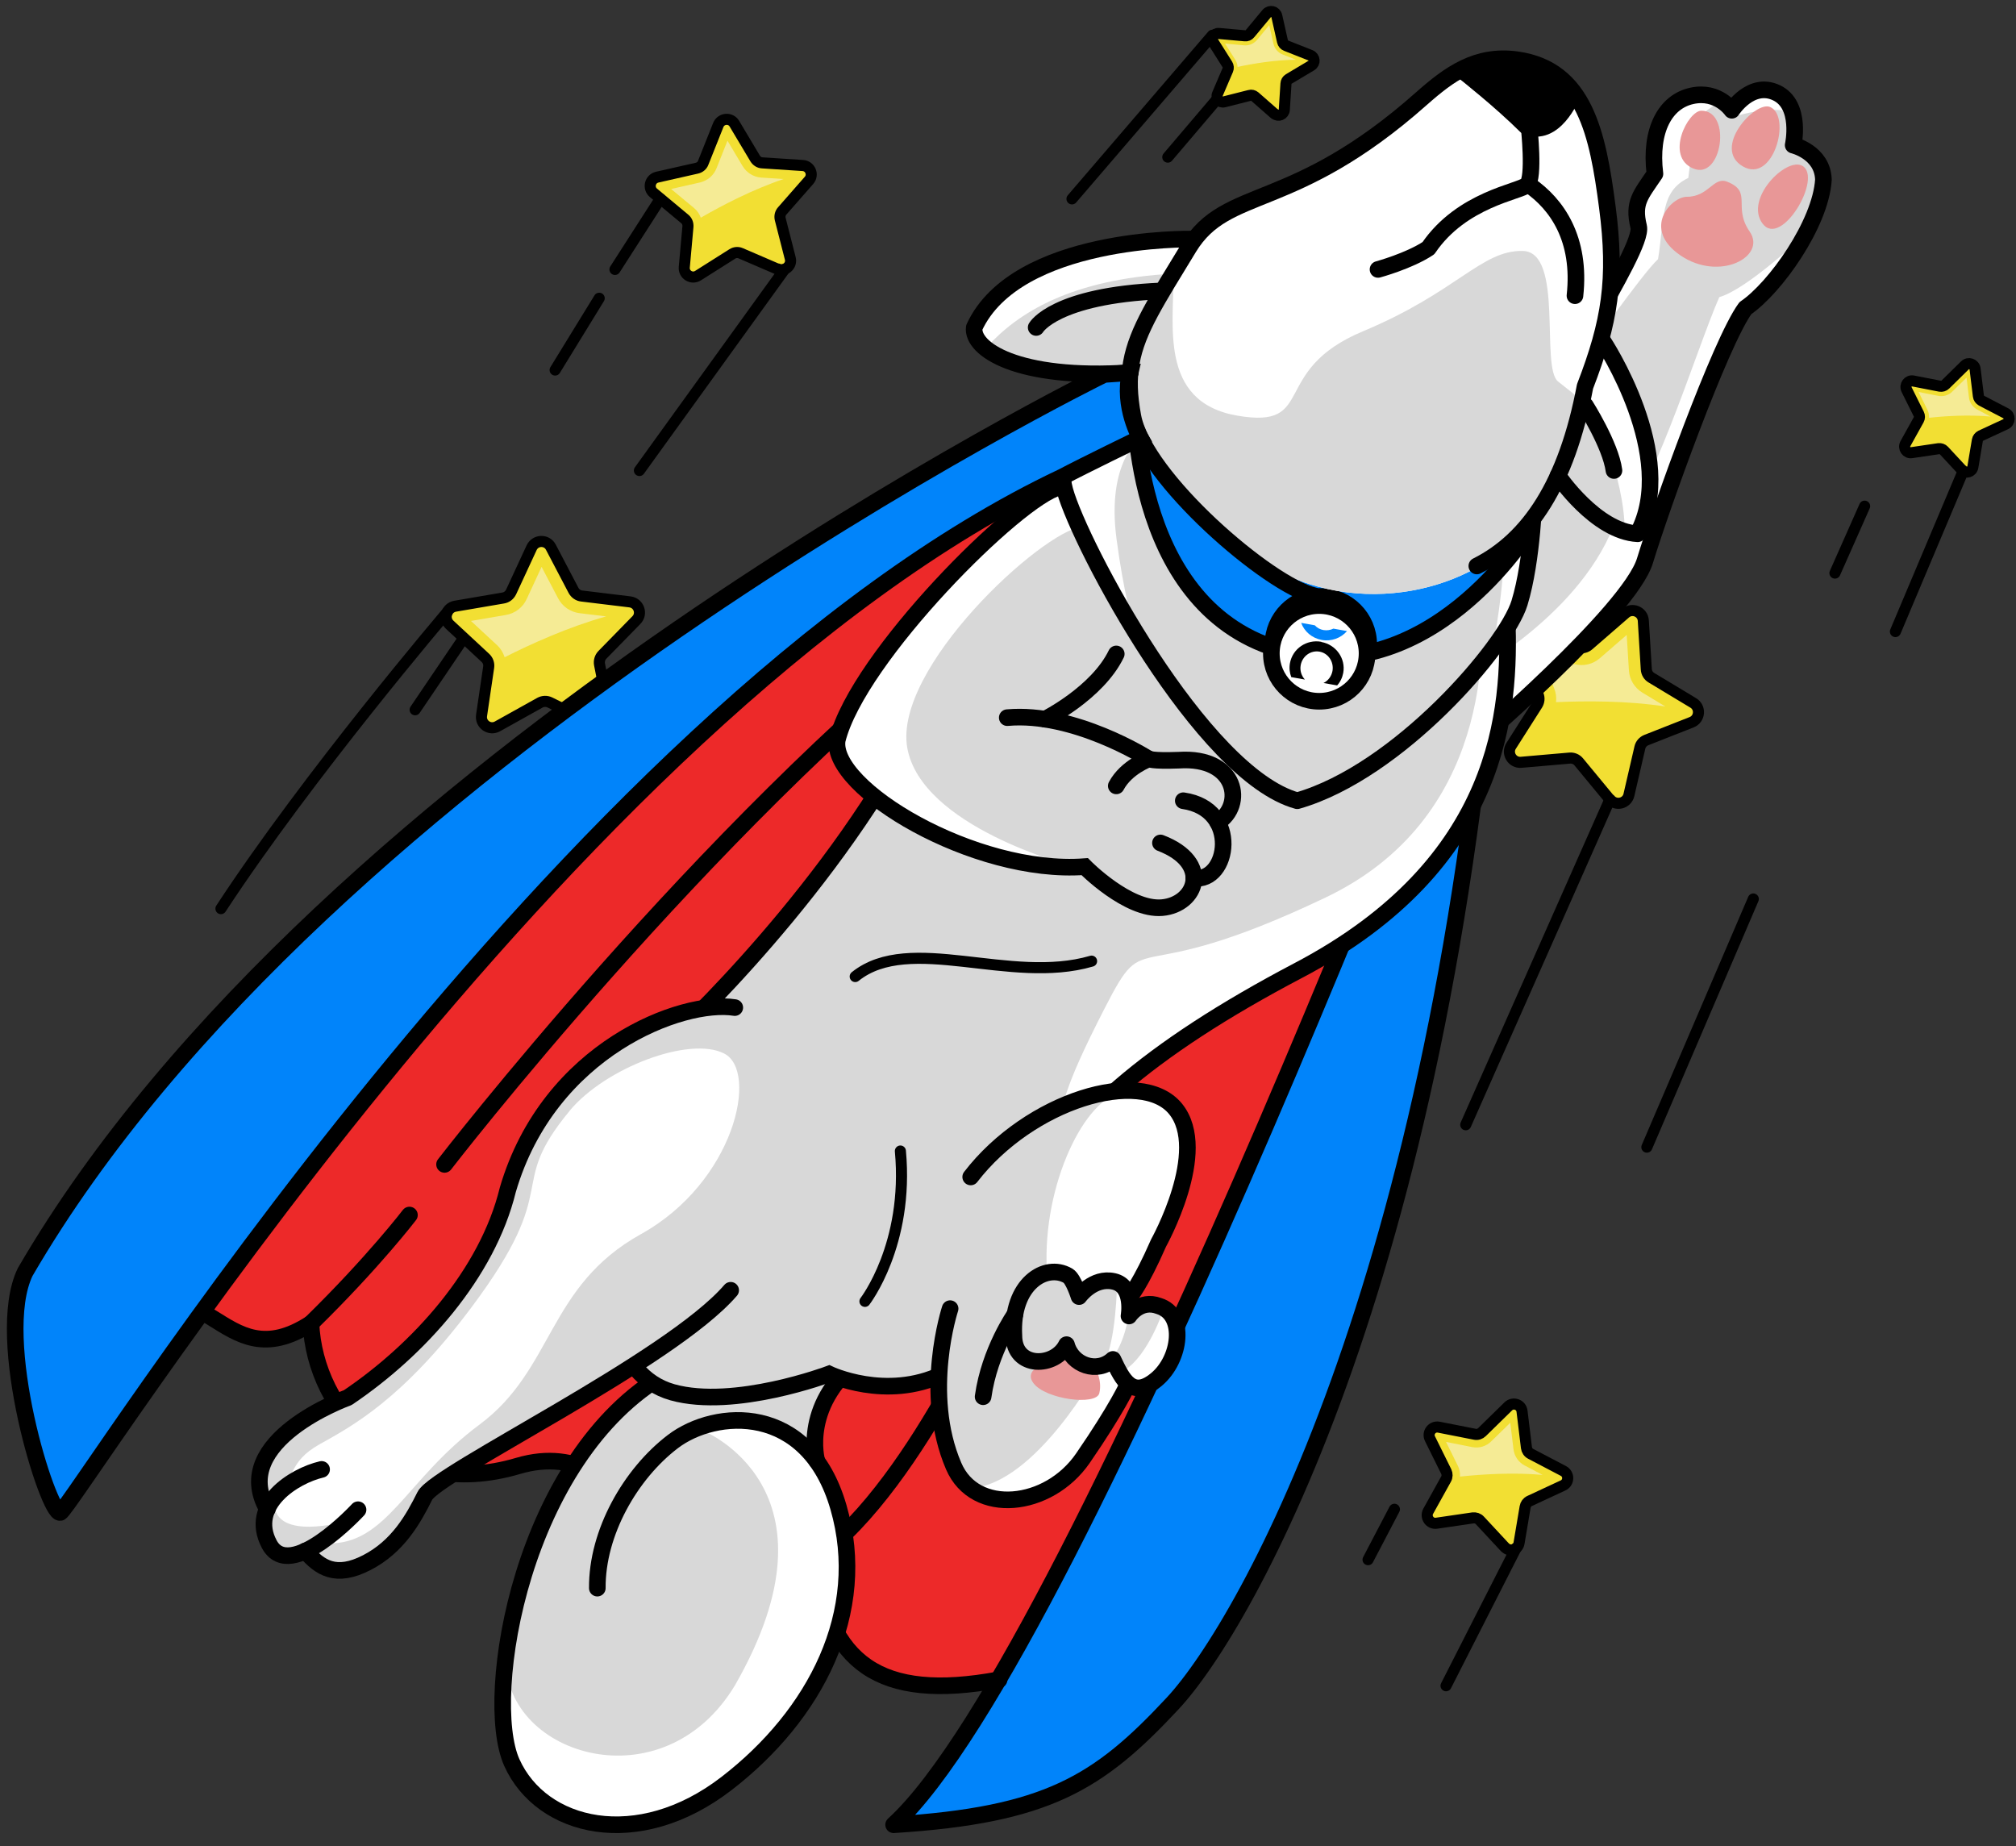
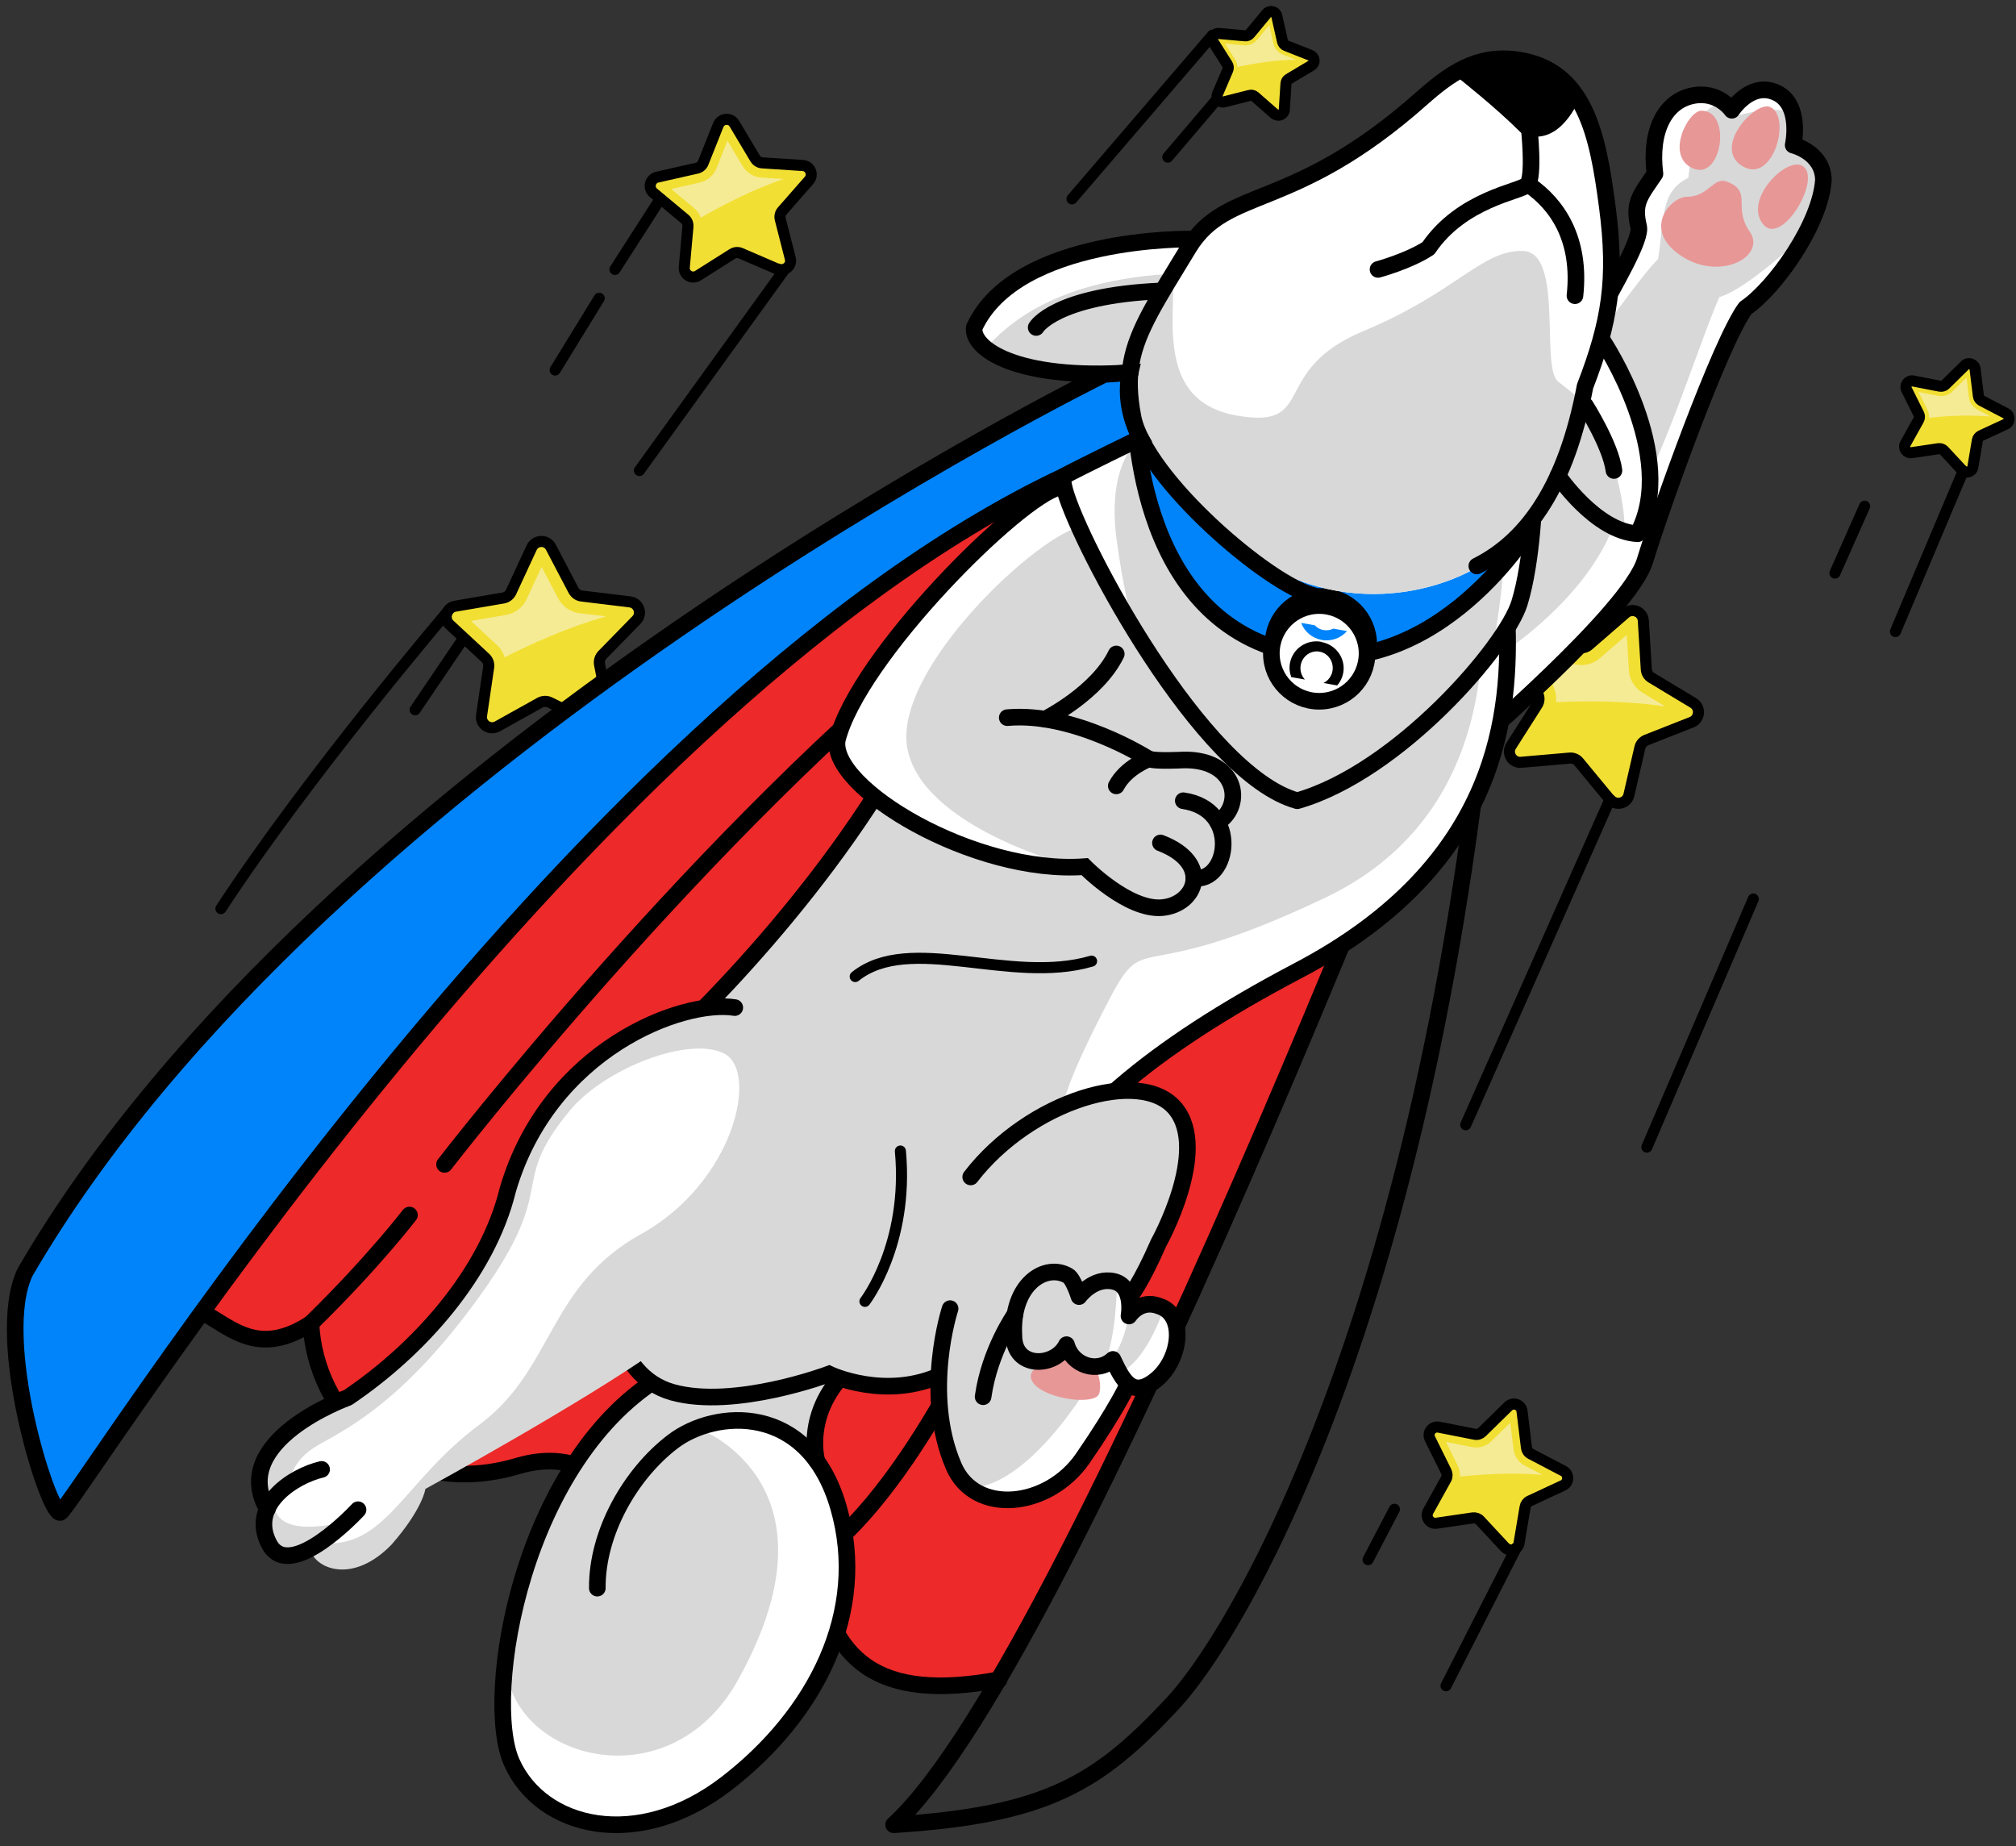
<svg xmlns="http://www.w3.org/2000/svg" width="380" height="348" viewBox="0 0 380 348" fill="none">
  <rect x="0" y="0" width="380" height="348" fill="#333333" stroke="none" />
  <g class="1">
    <path d="M146.646 50.76L139.609 47.732C139.087 47.502 138.503 47.565 138.043 47.857L131.571 51.95C130.381 52.701 128.857 51.762 128.982 50.363L129.671 42.721C129.713 42.157 129.504 41.614 129.065 41.26L123.178 36.353C122.092 35.455 122.509 33.701 123.887 33.388L131.362 31.697C131.905 31.572 132.364 31.196 132.552 30.674L135.392 23.554C135.914 22.26 137.709 22.113 138.419 23.304L142.345 29.881C142.637 30.361 143.138 30.674 143.681 30.695L151.322 31.196C152.721 31.279 153.41 32.95 152.492 33.994L147.439 39.756C147.063 40.174 146.938 40.758 147.063 41.28L148.963 48.713C149.318 50.071 147.94 51.24 146.646 50.697V50.76Z" fill="#F2DF33" />
    <path d="M146.646 50.76L139.609 47.732C139.087 47.502 138.503 47.565 138.043 47.857L131.571 51.95C130.381 52.701 128.857 51.762 128.982 50.363L129.671 42.721C129.713 42.157 129.504 41.614 129.065 41.26L123.178 36.353C122.092 35.455 122.509 33.701 123.887 33.388L131.362 31.697C131.905 31.572 132.364 31.196 132.552 30.674L135.392 23.554C135.914 22.26 137.709 22.113 138.419 23.304L142.345 29.881C142.637 30.361 143.138 30.674 143.681 30.695L151.322 31.196C152.721 31.279 153.41 32.95 152.492 33.994L147.439 39.756C147.063 40.174 146.938 40.758 147.063 41.28L148.963 48.713C149.318 50.071 147.94 51.24 146.646 50.697V50.76Z" stroke="black" stroke-width="2.088" stroke-linecap="round" stroke-linejoin="round" />
    <path opacity="0.5" d="M132.093 41.029C136.081 38.732 141.865 35.704 147.711 33.742L143.493 33.47C142.052 33.366 140.737 32.573 139.985 31.32L137.125 26.518L135.058 31.717C134.515 33.074 133.367 34.055 131.947 34.389L126.498 35.621L130.799 39.191C131.404 39.692 131.843 40.319 132.093 41.029Z" fill="#F9F9F9" />
    <path d="M147.875 50.784L120.523 88.68" stroke="black" stroke-width="2.088" stroke-linecap="round" stroke-linejoin="round" />
    <path d="M124.452 37.483L115.913 50.783" stroke="black" stroke-width="2.088" stroke-linecap="round" stroke-linejoin="round" />
    <path d="M104.636 69.742L112.946 56.212" stroke="black" stroke-width="2.088" stroke-linecap="round" stroke-linejoin="round" />
    <animateTransform attributeType="XML" attributeName="transform" type="translate" values="-2,-2; 2,2; -2,2; 2,-2; -2,-2" dur="2s" repeatCount="indefinite" />
  </g>
  <g class="2">
    <path d="M240.244 21.468L236.528 18.21C236.256 17.981 235.88 17.876 235.546 17.981L230.765 19.192C229.888 19.421 229.137 18.544 229.491 17.709L231.433 13.179C231.579 12.845 231.538 12.469 231.35 12.155L228.719 7.98C228.239 7.207 228.844 6.226 229.742 6.309L234.669 6.748C235.024 6.79 235.379 6.643 235.609 6.351L238.762 2.551C239.346 1.862 240.474 2.134 240.662 3.01L241.747 7.834C241.831 8.188 242.082 8.481 242.416 8.606L247.009 10.422C247.844 10.757 247.949 11.905 247.155 12.364L242.917 14.89C242.603 15.078 242.416 15.392 242.395 15.768L242.081 20.695C242.019 21.593 240.954 22.052 240.265 21.447L240.244 21.468Z" fill="#F2DF33" />
    <path d="M240.244 21.468L236.528 18.21C236.256 17.981 235.88 17.876 235.546 17.981L230.765 19.192C229.888 19.421 229.137 18.544 229.491 17.709L231.433 13.179C231.579 12.845 231.538 12.469 231.35 12.155L228.719 7.98C228.239 7.207 228.844 6.226 229.742 6.309L234.669 6.748C235.024 6.79 235.379 6.643 235.609 6.351L238.762 2.551C239.346 1.862 240.474 2.134 240.662 3.01L241.747 7.834C241.831 8.188 242.082 8.481 242.416 8.606L247.009 10.422C247.844 10.757 247.949 11.905 247.155 12.364L242.917 14.89C242.603 15.078 242.416 15.392 242.395 15.768L242.081 20.695C242.019 21.593 240.954 22.052 240.265 21.447L240.244 21.468Z" stroke="black" stroke-width="2.088" stroke-linecap="round" stroke-linejoin="round" />
    <path opacity="0.5" d="M233.251 12.617C236.153 11.99 240.308 11.301 244.275 11.259L241.749 10.257C240.872 9.902 240.246 9.151 240.037 8.253L239.243 4.745L236.947 7.522C236.341 8.232 235.443 8.629 234.504 8.545L230.913 8.211L232.833 11.259C233.105 11.677 233.251 12.157 233.272 12.637L233.251 12.617Z" fill="#F9F9F9" />
    <path d="M202.06 37.483L228.534 6.645" stroke="black" stroke-width="2.088" stroke-linecap="round" stroke-linejoin="round" />
    <animateTransform attributeType="XML" attributeName="transform" type="translate" values="-2,-2; 2,2; -2,2; 2,-2; -2,-2" dur="2s" repeatCount="indefinite" />
  </g>
  <g class="3">
    <path d="M111.879 136.471L103.653 132.399C103.048 132.107 102.359 132.128 101.774 132.441L93.757 136.909C92.295 137.724 90.52 136.513 90.771 134.842L92.107 125.76C92.212 125.092 91.961 124.424 91.481 123.985L84.758 117.742C83.526 116.594 84.131 114.548 85.802 114.256L94.842 112.711C95.51 112.606 96.053 112.168 96.345 111.562L100.208 103.231C100.918 101.707 103.069 101.645 103.841 103.148L108.1 111.27C108.414 111.854 108.998 112.272 109.645 112.335L118.749 113.441C120.419 113.65 121.129 115.675 119.96 116.865L113.55 123.421C113.09 123.902 112.882 124.57 113.007 125.238L114.782 134.237C115.116 135.886 113.404 137.202 111.9 136.45L111.879 136.471Z" fill="#F2DF33" />
    <path d="M111.879 136.471L103.653 132.399C103.048 132.107 102.359 132.128 101.774 132.441L93.757 136.909C92.295 137.724 90.52 136.513 90.771 134.842L92.107 125.76C92.212 125.092 91.961 124.424 91.481 123.985L84.758 117.742C83.526 116.594 84.131 114.548 85.802 114.256L94.842 112.711C95.51 112.606 96.053 112.168 96.345 111.562L100.208 103.231C100.918 101.707 103.069 101.645 103.841 103.148L108.1 111.27C108.414 111.854 108.998 112.272 109.645 112.335L118.749 113.441C120.419 113.65 121.129 115.675 119.96 116.865L113.55 123.421C113.09 123.902 112.882 124.57 113.007 125.238L114.782 134.237C115.116 135.886 113.404 137.202 111.9 136.45L111.879 136.471Z" stroke="black" stroke-width="2.088" stroke-linecap="round" stroke-linejoin="round" />
    <path opacity="0.5" d="M95.114 123.88C100.02 121.395 107.161 118.159 114.26 116.176L109.249 115.57C107.516 115.361 106.013 114.317 105.198 112.772L102.087 106.843L99.269 112.919C98.538 114.505 97.076 115.612 95.364 115.904L88.767 117.032L93.673 121.583C94.362 122.21 94.843 123.003 95.114 123.859V123.88Z" fill="#F9F9F9" />
    <path d="M84.3 115.382C84.3 115.382 58.118 146.095 41.644 171.254" stroke="black" stroke-width="2.088" stroke-linecap="round" stroke-linejoin="round" />
    <path d="M78.247 133.774L87.099 120.704" stroke="black" stroke-width="2.088" stroke-linecap="round" stroke-linejoin="round" />
    <animateTransform attributeType="XML" attributeName="transform" type="translate" values="-2,-2; 2,2; -2,2; 2,-2; -2,-2" dur="2s" repeatCount="indefinite" />
  </g>
  <g class="4">
    <path d="M303.445 150.691L297.599 143.613C297.182 143.091 296.513 142.82 295.866 142.882L286.721 143.676C285.051 143.822 283.923 141.985 284.842 140.565L289.77 132.819C290.124 132.255 290.187 131.545 289.937 130.94L286.366 122.484C285.719 120.939 287.118 119.31 288.746 119.728L297.62 122.024C298.267 122.191 298.956 122.024 299.457 121.586L306.389 115.573C307.663 114.466 309.646 115.301 309.751 116.972L310.315 126.137C310.356 126.806 310.711 127.411 311.296 127.745L319.167 132.485C320.608 133.362 320.42 135.491 318.875 136.118L310.335 139.479C309.709 139.73 309.25 140.252 309.104 140.899L307.037 149.835C306.661 151.464 304.573 151.965 303.487 150.67L303.445 150.691Z" fill="#F2DF33" />
    <path d="M303.445 150.691L297.599 143.613C297.182 143.091 296.513 142.82 295.866 142.882L286.721 143.676C285.051 143.822 283.923 141.985 284.842 140.565L289.77 132.819C290.124 132.255 290.187 131.545 289.937 130.94L286.366 122.484C285.719 120.939 287.118 119.31 288.746 119.728L297.62 122.024C298.267 122.191 298.956 122.024 299.457 121.586L306.389 115.573C307.663 114.466 309.646 115.301 309.751 116.972L310.315 126.137C310.356 126.806 310.711 127.411 311.296 127.745L319.167 132.485C320.608 133.362 320.42 135.491 318.875 136.118L310.335 139.479C309.709 139.73 309.25 140.252 309.104 140.899L307.037 149.835C306.661 151.464 304.573 151.965 303.487 150.67L303.445 150.691Z" stroke="black" stroke-width="2.088" stroke-linecap="round" stroke-linejoin="round" />
    <path opacity="0.5" d="M293.298 132.342C298.81 132.092 306.639 132.05 313.905 133.157L309.583 130.547C308.101 129.649 307.141 128.083 307.036 126.35L306.619 119.669L301.566 124.053C300.25 125.202 298.476 125.619 296.784 125.181L290.312 123.511L292.922 129.67C293.277 130.526 293.402 131.445 293.298 132.342Z" fill="#F9F9F9" />
    <path d="M303.446 150.69L276.282 211.991" stroke="black" stroke-width="2.088" stroke-linecap="round" stroke-linejoin="round" />
    <path d="M220.118 29.616L229.492 18.592" stroke="black" stroke-width="2.088" stroke-linecap="round" stroke-linejoin="round" />
    <animateTransform attributeType="XML" attributeName="transform" type="translate" values="-2,-2; 2,2; -2,2; 2,-2; -2,-2" dur="2s" repeatCount="indefinite" />
  </g>
  <g class="5">
    <path d="M283.675 291.644L278.956 286.57C278.622 286.194 278.121 286.027 277.62 286.09L270.772 287.092C269.519 287.28 268.6 285.944 269.206 284.837L272.567 278.782C272.818 278.344 272.818 277.801 272.609 277.362L269.54 271.161C268.976 270.034 269.957 268.739 271.21 268.99L277.996 270.326C278.497 270.431 278.998 270.264 279.353 269.909L284.301 265.065C285.199 264.188 286.744 264.71 286.89 265.983L287.725 272.853C287.788 273.354 288.08 273.792 288.54 274.022L294.678 277.237C295.805 277.822 295.764 279.45 294.615 279.972L288.331 282.895C287.871 283.104 287.558 283.522 287.475 284.023L286.326 290.85C286.118 292.103 284.552 292.562 283.696 291.644H283.675Z" fill="#F2DF33" />
    <path d="M283.675 291.644L278.956 286.57C278.622 286.194 278.121 286.027 277.62 286.09L270.772 287.092C269.519 287.28 268.6 285.944 269.206 284.837L272.567 278.782C272.818 278.344 272.818 277.801 272.609 277.362L269.54 271.161C268.976 270.034 269.957 268.739 271.21 268.99L277.996 270.326C278.497 270.431 278.998 270.264 279.353 269.909L284.301 265.065C285.199 264.188 286.744 264.71 286.89 265.983L287.725 272.853C287.788 273.354 288.08 273.792 288.54 274.022L294.678 277.237C295.805 277.822 295.764 279.45 294.615 279.972L288.331 282.895C287.871 283.104 287.558 283.522 287.475 284.023L286.326 290.85C286.118 292.103 284.552 292.562 283.696 291.644H283.675Z" stroke="black" stroke-width="2.088" stroke-linecap="round" stroke-linejoin="round" />
    <path opacity="0.5" d="M275.217 278.301C279.352 277.862 285.239 277.486 290.772 277.987L287.39 276.213C286.221 275.607 285.448 274.459 285.281 273.164L284.676 268.153L281.064 271.682C280.124 272.601 278.809 272.997 277.514 272.747L272.566 271.765L274.8 276.275C275.113 276.902 275.238 277.591 275.197 278.28L275.217 278.301Z" fill="#F9F9F9" />
    <path d="M272.566 317.723L285.762 291.791" stroke="black" stroke-width="2.088" stroke-linecap="round" stroke-linejoin="round" />
    <path d="M257.867 293.964L262.836 284.464" stroke="black" stroke-width="2.088" stroke-linecap="round" stroke-linejoin="round" />
    <path d="M310.42 216.21L330.485 169.44" stroke="black" stroke-width="2.088" stroke-linecap="round" stroke-linejoin="round" />
    <animateTransform attributeType="XML" attributeName="transform" type="translate" values="-2,-2; 2,2; -2,2; 2,-2; -2,-2" dur="2s" repeatCount="indefinite" />
  </g>
  <g class="6">
    <path d="M369.926 88.699L366.419 84.92C366.168 84.649 365.792 84.523 365.417 84.565L360.322 85.317C359.382 85.463 358.693 84.461 359.153 83.626L361.658 79.116C361.846 78.782 361.846 78.385 361.679 78.051L359.383 73.437C358.965 72.581 359.696 71.62 360.614 71.808L365.667 72.789C366.043 72.852 366.419 72.748 366.69 72.476L370.365 68.864C371.033 68.196 372.181 68.614 372.286 69.532L372.912 74.648C372.954 75.023 373.184 75.337 373.518 75.525L378.09 77.905C378.925 78.343 378.904 79.554 378.048 79.951L373.371 82.122C373.037 82.289 372.787 82.603 372.724 82.957L371.868 88.031C371.701 88.971 370.553 89.305 369.906 88.616L369.926 88.699Z" fill="#F2DF33" />
    <path d="M369.926 88.699L366.419 84.92C366.168 84.649 365.792 84.523 365.417 84.565L360.322 85.317C359.382 85.463 358.693 84.461 359.153 83.626L361.658 79.116C361.846 78.782 361.846 78.385 361.679 78.051L359.383 73.437C358.965 72.581 359.696 71.62 360.614 71.808L365.667 72.789C366.043 72.852 366.419 72.748 366.69 72.476L370.365 68.864C371.033 68.196 372.181 68.614 372.286 69.532L372.912 74.648C372.954 75.023 373.184 75.337 373.518 75.525L378.09 77.905C378.925 78.343 378.904 79.554 378.048 79.951L373.371 82.122C373.037 82.289 372.787 82.603 372.724 82.957L371.868 88.031C371.701 88.971 370.553 89.305 369.906 88.616L369.926 88.699Z" stroke="black" stroke-width="2.088" stroke-linecap="round" stroke-linejoin="round" />
    <path opacity="0.5" d="M363.619 78.741C366.688 78.407 371.093 78.135 375.207 78.511L372.701 77.196C371.845 76.737 371.24 75.901 371.135 74.92L370.676 71.183L367.983 73.813C367.294 74.502 366.291 74.795 365.331 74.607L361.635 73.876L363.306 77.238C363.535 77.697 363.64 78.219 363.598 78.72L363.619 78.741Z" fill="#F9F9F9" />
    <path d="M369.758 89.451L357.272 119.037" stroke="black" stroke-width="2.088" stroke-linecap="round" stroke-linejoin="round" />
    <path d="M345.871 108.012L351.467 95.401" stroke="black" stroke-width="2.088" stroke-linecap="round" stroke-linejoin="round" />
    <animateTransform attributeType="XML" attributeName="transform" type="translate" values="-2,-2; 2,2; -2,2; 2,-2; -2,-2" dur="2s" repeatCount="indefinite" />
  </g>
  <path d="M280.85 108.094C283.773 98.969 238.215 75.961 214.329 82.872C190.444 89.783 119.998 133.587 41.326 242.868C38.11 247.273 39.321 247.733 39.321 247.733C39.321 247.733 46.128 255.52 57.841 249.904C58.76 257.567 64.501 277.986 89.577 277.757C104.485 275.418 108.493 272.829 120.123 283.707C131.753 294.585 138.037 303.688 153.3 294.898C154.219 301.141 159.772 325.215 189.692 314.88C213.745 273.769 271.225 138.18 280.85 108.114V108.094Z" fill="#ED2929" />
-   <path d="M282.252 104.439C282.252 104.439 203.684 311.81 168.44 343.922C197.378 342.106 207.066 336.051 221.034 321.059C235.002 306.068 273.232 238.65 282.252 104.439Z" fill="#0184FA" />
  <path d="M20.636 249.425C39.051 235.582 41.369 260.637 58.615 249.425C70.349 237.941 77.176 229.005 77.176 229.005" stroke="black" stroke-width="3.132" stroke-miterlimit="10" stroke-linecap="round" />
  <path d="M58.615 249.424C59.325 266.106 74.713 283.081 97.638 276.295C120.563 269.509 125.887 303.187 146.244 297.404C166.601 291.62 186.06 247.732 186.06 247.732" stroke="black" stroke-width="3.132" stroke-miterlimit="10" stroke-linecap="round" />
  <path d="M153.699 293.96C156.079 313.336 165.579 320.81 188.316 316.593" stroke="black" stroke-width="3.132" stroke-miterlimit="10" stroke-linecap="round" />
  <path d="M282.252 104.439C282.252 104.439 203.684 311.81 168.44 343.922C197.378 342.106 207.066 336.051 221.034 321.059C235.002 306.068 273.232 238.65 282.252 104.439Z" stroke="black" stroke-width="3.132" stroke-linecap="round" stroke-linejoin="round" />
  <path d="M83.793 219.461C83.793 219.461 132.525 156.261 182.238 116.945" stroke="black" stroke-width="3.132" stroke-miterlimit="10" stroke-linecap="round" />
  <path d="M126.346 256.459C126.346 256.459 186.331 167.368 243.08 116.945" stroke="black" stroke-width="3.132" stroke-miterlimit="10" stroke-linecap="round" />
  <path d="M163.035 252.849C153.034 261.848 152.762 269.865 153.243 273.206C153.368 274.292 153.597 274.876 153.597 274.876C153.597 274.876 158.191 279.135 159.673 295.212C161.01 314.484 140.047 340.311 123.281 343.025C102.674 345.239 92.213 336.49 95.387 313.043C95.93 308.972 96.89 304.441 98.268 299.472C107.664 265.794 126.914 257.985 140.172 249.445C147.334 244.81 171.303 243.307 163.035 252.849Z" fill="#D8D8D8" />
  <path d="M123.281 343.022C102.674 345.235 92.213 336.487 95.387 313.04C95.387 330.87 124.951 340.099 138.502 317.696C159.945 280.385 132.384 269.59 132.384 269.59C145.601 265.248 152.637 272.848 152.637 272.848C152.637 272.848 152.846 272.973 153.243 273.202C153.368 274.288 153.597 274.873 153.597 274.873C153.597 274.873 158.191 279.132 159.673 295.209C161.01 314.48 140.047 340.308 123.281 343.022Z" fill="white" />
  <path d="M151.069 253.685C144.91 251.868 136.517 252.641 125.576 258.904C98.412 274.438 90.896 319.767 96.471 332.19C102.045 344.613 120.189 349.06 136.934 336.157C153.679 323.254 163.764 303.878 158.043 284.084C152.322 264.291 134.826 265.606 126.829 271.703C118.832 277.8 112.506 288.866 112.589 299.326" stroke="black" stroke-width="3.132" stroke-linecap="round" stroke-linejoin="round" />
  <path d="M153.973 275.373C153.973 275.373 150.737 264.203 163.16 255.413" stroke="black" stroke-width="3.132" stroke-linecap="round" stroke-linejoin="round" />
  <path d="M343.702 32.931C343.743 37.003 342.95 40.239 341.029 43.621C338.67 47.797 334.64 52.224 328.46 58.842C320.776 68.405 311.089 102.417 311.089 102.417C311.089 102.417 309.94 106.008 304.386 114.401C293.989 127.973 279.499 137.681 275.511 140.229C274.822 140.646 274.446 140.876 274.446 140.876C268.621 142.149 270.249 115.633 272.253 107.657C274.258 99.661 286.535 90.871 286.535 90.871C286.535 90.871 289.228 82.122 291.4 77.508C291.441 77.424 291.483 77.341 291.525 77.216C294.072 71.933 307.456 47.505 309.063 42.995C307.393 38.903 309.314 34.915 311.945 32.764C310.859 24.099 313.615 18.713 318.897 18.044C324.159 17.376 326.435 20.759 326.435 20.759C326.435 20.759 330.694 15.435 335.204 17.731C336.665 18.483 337.459 19.757 337.876 21.135C338.753 23.995 337.96 27.315 337.96 27.315C337.96 27.315 343.555 27.899 343.681 32.91L343.702 32.931Z" fill="#D8D8D8" />
  <path d="M291.525 77.238C294.073 71.956 307.456 47.527 309.064 43.017C307.393 38.925 309.314 34.937 311.945 32.787C310.859 24.122 313.615 18.735 318.898 18.067C324.159 17.399 326.435 20.781 326.435 20.781C326.435 20.781 330.694 15.457 335.204 17.754C336.666 18.505 337.459 19.779 337.877 21.157C333.2 19.737 326.372 22.138 326.372 22.138C326.372 22.034 326.31 20.698 323.95 19.361C317.645 23.12 319.587 23.725 318.23 33.538C312.884 36.086 313.741 41.305 312.53 48.843C309.565 51.557 298.603 67.049 291.504 77.217L291.525 77.238Z" fill="white" />
  <path d="M341.029 43.642C338.669 47.817 334.64 52.244 328.459 58.862C320.776 68.425 311.088 102.437 311.088 102.437C311.088 102.437 309.94 106.028 304.386 114.422C293.988 127.993 279.498 137.702 275.51 140.249C273.151 134.716 274.09 128.703 274.09 128.703C274.09 128.703 295.554 118.138 303.446 100.788C310.483 96.549 319.711 65.836 324.075 56.002C329.524 54.436 340.36 44.038 340.36 44.038C340.36 44.038 340.59 43.913 341.008 43.642H341.029Z" fill="white" />
  <path d="M320.713 20.862C318.166 20.862 313.761 29.485 319.168 31.761C324.576 34.037 326.497 20.904 320.713 20.862Z" fill="#E89797" />
  <path d="M333.619 20.152C330.779 19.004 322.657 27.898 328.482 31.343C334.308 34.788 337.753 21.823 333.619 20.152Z" fill="#E89797" />
  <path d="M339.734 31.258C336.707 29.504 328.731 37.501 332.239 42.157C335.746 46.813 343.618 33.492 339.734 31.258Z" fill="#E89797" />
  <path d="M325.56 34.249C322.95 33.226 322.115 37.088 317.96 37.088C315.016 37.088 309.379 43.101 316.749 48.133C324.119 53.165 333.056 48.342 329.798 43.644C326.541 38.946 330.425 36.169 325.56 34.249Z" fill="#E89797" />
  <path d="M277.158 140.898C277.158 140.898 307.14 115.301 310.063 105.676C312.987 96.05 324.282 64.46 329.001 58.071C334.596 54.271 343.178 42.203 343.7 33.873C343.554 28.674 338 27.358 338 27.358C338 27.358 339.691 19.758 334.847 17.483C330.003 15.207 326.433 20.781 326.433 20.781C326.433 20.781 323.865 16.981 318.895 18.067C313.926 19.153 310.92 24.498 311.943 32.766C309.228 36.796 307.767 38.174 308.873 42.704C309.98 47.235 290.521 74.378 286.053 90.768C282.315 93.545 278.223 98.305 278.223 98.305" stroke="black" stroke-width="3.132" stroke-linecap="round" stroke-linejoin="round" />
  <path d="M258.346 174.328C240.328 186.939 217.945 198.547 202.808 212.933C200.741 214.896 198.987 216.879 197.505 218.883C187.963 231.599 188.506 244.753 184.581 252.478C180.029 261.414 170.195 261.143 156.269 258.992C122.988 269.703 116.724 257.468 114.887 247.216C113.049 236.986 113.383 208.882 122.403 200.113C131.423 191.365 141.403 180.696 153.889 165.684C166.353 150.672 172.763 136.704 184.372 116.555C195.96 96.428 206.462 93.463 206.462 93.463C228.197 85.153 266.051 100.708 278.954 110.834C281.418 112.755 282.963 114.467 283.339 115.804C287.473 130.503 279.33 159.671 258.346 174.328Z" fill="#D8D8D8" />
  <path d="M258.345 174.327C240.326 186.938 217.944 198.547 202.807 212.933C200.74 214.895 198.986 216.879 197.503 218.883C200.719 207.232 199.905 206.272 208.256 189.966C216.608 173.68 212.119 187.168 249.847 169.17C280.853 154.409 280.184 121.942 278.953 110.834C281.416 112.755 282.961 114.467 283.337 115.803C287.471 130.502 279.328 159.67 258.345 174.327Z" fill="white" />
  <path d="M284.088 116.598C284.673 133.656 283.232 162.678 244.731 182.909C216.482 197.754 200.343 211.848 193.056 227.361C185.769 242.874 188.463 253.815 177.731 258.972C166.999 264.129 156.267 258.972 156.267 258.972C156.267 258.972 138.436 265.674 126.765 262.417C115.094 259.16 114.885 243.25 114.885 243.25" stroke="black" stroke-width="3.132" stroke-miterlimit="10" stroke-linecap="round" />
  <path d="M124.446 198.049C124.446 198.049 153.008 172.367 170.818 140.172C188.628 107.976 192.282 103.822 198.232 99.186" stroke="black" stroke-width="3.132" stroke-miterlimit="10" stroke-linecap="round" />
  <path d="M163.035 245.276C163.035 245.276 171.345 234.565 169.716 216.943" stroke="black" stroke-width="2.088" stroke-miterlimit="10" stroke-linecap="round" />
  <path d="M161.2 184.055C171.535 175.766 190.368 185.663 205.756 181.153" stroke="black" stroke-width="2.088" stroke-miterlimit="10" stroke-linecap="round" />
  <path d="M141.171 189.969C133.195 188.444 118.6 190.553 106.679 205.189C94.757 219.826 95.55 229.2 88.388 240.6C81.227 252 64.9 263.651 64.9 263.651C64.9 263.651 44 270.416 49.929 283.653C48.739 290 51.015 294.322 58.594 292.401C59.784 295.763 66.612 298.519 73.794 291.128C79.703 284.384 80.183 280.625 80.183 280.625C80.183 280.625 109.873 264.402 124.154 254.234C138.436 244.066 148.353 232.541 150.211 214.376C152.07 196.211 147.33 191.117 141.171 189.948V189.969Z" fill="#D8D8D8" />
  <path d="M107.325 209.407C114.048 201.264 129.979 195.209 136.514 198.571C143.049 201.932 138.455 222.811 120.813 232.604C103.17 242.396 104.423 258.076 90.392 268.495C76.361 278.913 72.937 291.253 61.558 290.898C63.228 287.557 64.648 286.847 64.648 286.847C64.648 286.847 52.121 290.376 51.682 283.507C55.482 278.83 54.229 275.573 60.243 272.211C66.256 268.85 75.86 263.797 88.868 246.405C106.385 222.978 95.152 224.148 107.325 209.428V209.407Z" fill="white" />
  <path d="M138.499 189.905C128.685 188.339 103.505 197.651 95.718 224.251C91.855 240.077 78.931 254.4 65.547 263.42C65.547 263.42 42.956 271.521 50.389 284.445" stroke="black" stroke-width="3.132" stroke-linecap="round" stroke-linejoin="round" />
  <path d="M60.619 276.949C55.399 278.16 46.818 283.589 50.743 291.022C54.669 298.455 67.488 284.549 67.488 284.549" stroke="black" stroke-width="3.132" stroke-linecap="round" stroke-linejoin="round" />
-   <path d="M57.55 292.316C60.285 295.49 63.292 297.536 69.159 294.508C75.026 291.481 77.907 286.282 80.078 281.939C82.25 277.596 126.367 256.425 137.725 243.188" stroke="black" stroke-width="3.132" stroke-linecap="round" stroke-linejoin="round" />
  <path d="M181.969 223.057C187.564 212.554 204.936 203.43 218.382 206.604C226.566 208.358 225.23 226.314 212.974 244.792L214.039 246.775C214.039 246.775 217.922 244.27 220.762 247.736C223.601 251.201 220.511 259.511 215.542 261.432C213.371 261.85 212.515 261.203 212.515 261.203C212.515 261.203 203.745 284.483 188.337 282.019C172.928 279.555 176.352 255.816 179.129 246.65C178.21 239.426 176.269 233.809 181.989 223.077L181.969 223.057Z" fill="#D8D8D8" />
-   <path d="M211.428 206.004C204.705 206.818 196.479 222.978 197.314 239.431C200.968 239.953 202.555 242.855 202.555 242.855C202.555 242.855 207.963 239.306 210.468 242.041C212.66 243.732 213.642 243.753 213.642 243.753C213.642 243.753 222.954 230.703 223.705 218.385C224.457 209.929 220.072 204.918 211.449 205.983L211.428 206.004Z" fill="white" />
  <path d="M210.554 242.062C210.554 242.062 210.366 252.814 208.111 256.823C210.303 256.656 212.161 251.478 212.642 248.43C213.122 245.381 210.575 242.062 210.575 242.062H210.554Z" fill="white" />
  <path d="M219.258 246.967C219.258 246.967 216.439 255.465 211.992 258.221C213.558 261.958 216.481 262.292 219.258 257.573C222.035 252.855 221.2 247.51 219.258 246.967Z" fill="white" />
  <path d="M207.13 257.904C207.13 257.904 195.313 279.702 182.973 280.495C187.587 284.003 196.9 284.003 203.017 276.048C209.135 268.093 212.621 262.017 212.621 262.017L211.431 259.157L209.97 257.257L207.151 257.904H207.13Z" fill="white" />
  <path d="M198.841 256.384C198.841 256.384 192.515 257.616 194.79 260.685C197.066 263.754 206.629 264.986 207.213 262.585C207.798 260.184 206.503 257.971 206.503 257.971C206.503 257.971 201.722 255.152 201.576 254.985C201.43 254.818 198.862 256.384 198.862 256.384H198.841Z" fill="#E89797" />
  <path d="M182.969 221.827C194.035 207.442 215.081 201.053 221.574 208.987C228.068 216.921 218.38 234.271 218.38 234.271C214.976 242.059 212.972 244.377 212.972 244.377" stroke="black" stroke-width="3.132" stroke-linecap="round" stroke-linejoin="round" />
  <path d="M201.322 240.452C197.105 237.988 190.569 241.976 191.112 251.726C191.112 258.053 198.921 257.802 201.03 253.438C202.095 257.343 206.834 258.951 209.778 256.215C211.616 260.099 213.411 263.794 217.984 259.994C222.556 256.194 223.621 247.738 218.443 246.152C214.873 244.795 212.806 248.031 212.806 248.031C212.806 248.031 213.829 242.393 209.945 241.517C206.062 240.64 203.389 244.377 203.389 244.377C203.389 244.377 202.345 241.057 201.322 240.452Z" stroke="black" stroke-width="3.132" stroke-linecap="round" stroke-linejoin="round" />
  <path d="M179.088 246.649C179.088 246.649 173.847 262.559 179.756 276.319C183.786 285.735 197.629 284.273 204.122 274.836C210.615 265.399 212.578 260.973 212.578 260.973" stroke="black" stroke-width="3.132" stroke-linecap="round" stroke-linejoin="round" />
  <path d="M191.301 247.737C191.301 247.737 186.52 254.544 185.309 263.25" stroke="black" stroke-width="3.132" stroke-linecap="round" stroke-linejoin="round" />
  <path d="M229.553 154.531C229.553 154.531 230.931 157.537 229.553 161.922C228.175 166.327 224.501 165.534 224.501 165.534C224.501 165.534 224.584 169.668 220.596 170.775C214.416 172.842 210.094 167.935 204.436 163.342C203.538 163.279 202.64 163.216 201.784 163.154C168.461 160.439 159.901 146.388 158.419 142.922C156.915 139.372 156.519 135.218 168.044 121.416C179.59 107.595 191.554 93.084 204.06 90.453C208.8 89.451 211.326 93.188 212.537 98.575C213.811 104.212 213.602 111.645 212.934 117.303C211.618 128.369 198.235 135.781 198.235 135.781C198.235 135.781 211.556 142.316 216.859 143.047C222.141 143.778 229.303 143.527 231.641 147.098C233.959 150.647 229.553 154.531 229.553 154.531Z" fill="#D8D8D8" />
  <path d="M171.009 140.918C173.619 155.846 201.784 163.154 201.784 163.154C168.461 160.439 159.901 146.388 158.419 142.922C156.915 139.372 156.519 135.218 168.044 121.416C179.59 107.595 191.554 93.084 204.06 90.453C208.8 89.451 211.326 93.188 212.537 98.575C208.841 99.076 204.06 99.201 204.06 99.201C196.105 100.287 168.399 126.01 171.009 140.918Z" fill="white" />
  <path d="M199.674 91.831C192.012 93.647 161.695 123.818 157.812 139.498C156.392 148.559 183.723 164.887 204.456 163.342C204.456 163.342 212.599 171.631 219.05 171.067C225.502 170.503 228.55 162.611 218.737 158.874" stroke="black" stroke-width="3.132" stroke-miterlimit="10" stroke-linecap="round" />
  <path d="M225.024 165.492C231.559 166.432 233.918 152.485 223.04 150.919" stroke="black" stroke-width="3.132" stroke-miterlimit="10" stroke-linecap="round" />
  <path d="M229.534 154.97C234.629 151.859 233.313 142.526 222.164 143.278C216.965 143.466 216.589 143.027 216.589 143.027C216.589 143.027 212.309 144.552 210.409 148.122" stroke="black" stroke-width="3.132" stroke-linecap="round" stroke-linejoin="round" />
  <path d="M216.272 142.901C216.272 142.901 202.45 134.132 189.86 135.259" stroke="black" stroke-width="3.132" stroke-linecap="round" stroke-linejoin="round" />
  <path d="M196.98 135.551C196.98 135.551 206.835 130.644 210.406 123.253" stroke="black" stroke-width="3.132" stroke-linecap="round" stroke-linejoin="round" />
  <path d="M212.037 72.978C212.037 72.978 199.468 80.682 200.261 89.869C201.055 99.056 224.481 144.029 244.733 150.523C249.953 148.873 276.992 134.174 284.946 116.866C289.603 102.167 288.6 96.697 288.6 96.697C288.6 96.697 279.372 104.756 262.648 103.545C245.924 102.334 228.594 97.907 212.037 72.957V72.978Z" fill="white" />
  <path d="M262.647 103.587C248.637 102.564 234.209 99.307 220.158 83.606L214.98 82.583C214.98 82.583 208.487 86.884 210.47 101.687C211.765 111.312 213.268 116.887 214.166 119.643C222.789 133.403 234.189 147.183 244.712 150.565C249.305 149.124 270.706 137.62 281.229 123.109C282.356 116.804 283.985 106.385 282.983 103.775C281.375 104.047 279.099 103.42 276.656 102.376C272.836 103.378 268.138 104.005 262.605 103.587H262.647Z" fill="#D8D8D8" />
  <path d="M212.245 73.686C209.239 76.213 197.839 81.975 200.72 92.415C203.601 102.854 226.527 145.949 244.524 150.918C263.608 145.469 283.902 121.813 286.408 113.649C288.913 105.485 289.205 92.916 289.205 92.916" stroke="black" stroke-width="3.132" stroke-linecap="round" stroke-linejoin="round" />
  <path d="M213.895 74.169C213.895 74.169 212.454 113.714 240.829 122.316C269.203 130.918 288.203 99.934 288.203 99.934C288.203 99.934 268.034 111.835 246.132 105.195C224.23 98.556 213.895 74.19 213.895 74.19V74.169Z" fill="#0184FA" />
  <path d="M213.895 74.169C213.895 74.169 212.454 113.714 240.829 122.316C269.203 130.918 288.203 99.934 288.203 99.934C288.203 99.934 268.034 111.835 246.132 105.195C224.23 98.556 213.895 74.19 213.895 74.19V74.169Z" stroke="black" stroke-width="3.132" stroke-linecap="round" stroke-linejoin="round" />
  <path d="M248.971 130.461C253.953 130.461 257.991 126.423 257.991 121.442C257.991 116.46 253.953 112.422 248.971 112.422C243.99 112.422 239.952 116.46 239.952 121.442C239.952 126.423 243.99 130.461 248.971 130.461Z" fill="black" stroke="black" stroke-width="3.132" stroke-linecap="round" stroke-linejoin="round" />
  <path d="M248.659 132.172C253.641 132.172 257.679 128.134 257.679 123.153C257.679 118.171 253.641 114.133 248.659 114.133C243.678 114.133 239.64 118.171 239.64 123.153C239.64 128.134 243.678 132.172 248.659 132.172Z" fill="white" stroke="black" stroke-width="3.132" stroke-linecap="round" stroke-linejoin="round" />
  <path d="M249.055 120.962C246.278 120.461 243.647 122.256 243.146 124.991C242.979 125.91 243.083 126.808 243.396 127.622L245.965 128.081C245.317 127.392 244.983 126.39 245.171 125.367C245.484 123.655 247.071 122.528 248.721 122.82C250.37 123.112 251.456 124.741 251.164 126.453C250.976 127.476 250.328 128.311 249.472 128.729L252.04 129.188C252.625 128.541 253.022 127.727 253.189 126.829C253.69 124.115 251.832 121.505 249.076 121.003L249.055 120.962Z" fill="black" />
  <path d="M253.883 118.962C252.756 120.257 250.96 120.946 249.123 120.612C247.285 120.278 245.845 119.004 245.26 117.396L247.828 117.856C248.246 118.315 248.81 118.649 249.478 118.754C250.146 118.858 250.772 118.754 251.336 118.482L253.904 118.942L253.883 118.962Z" fill="#0084FB" />
  <path d="M224.499 45.065C224.499 45.065 188.358 46.025 183.639 62.248C185.268 67.781 198.38 71.226 212.076 70.454C213.434 77.866 215.208 87.219 232.809 102.231C250.41 117.243 273.189 112.775 284.005 102.962C294.82 93.149 294.194 90.372 294.194 90.372C294.194 90.372 302.399 101.501 308.913 100.123C311.753 92.126 311.774 82.167 301.835 63.668C304.529 48.301 304.571 33.268 297.075 18.005C292.44 22.599 291.584 25.835 287.45 23.538C283.316 21.242 275.862 12.869 275.862 12.869C275.862 12.869 269.222 18.465 261.163 24.186C253.104 29.906 245.316 33.122 236.797 37.277C228.279 41.432 224.52 45.065 224.52 45.065H224.499Z" fill="white" />
  <path d="M306.239 100.058C306.239 89.806 300.163 77.049 300.163 77.049C300.163 77.049 297.073 74.565 293.691 71.913C290.308 69.261 294.839 47.464 287.03 47.297C279.222 47.13 274.691 55.022 256.923 62.434C239.155 69.846 248.342 80.933 233.246 78.344C218.151 75.755 221.408 60.764 221.157 51.577C201.823 52.621 191.78 59.031 186.039 65.399C190.736 69.032 201.197 71.078 212.054 70.451C213.411 77.864 215.186 87.217 232.787 102.229C250.388 117.241 273.167 112.773 283.982 102.96C294.797 93.147 294.171 90.37 294.171 90.37C294.171 90.37 300.309 98.701 306.176 100.037L306.239 100.058Z" fill="#D8D8D8" />
  <path d="M275.86 12.892C275.86 12.892 285.172 6.92 296.885 17.735C294.255 22.496 292.459 24.062 288.638 23.498C284.817 22.934 275.881 12.892 275.881 12.892H275.86Z" fill="black" />
  <path d="M278.369 106.675C288.203 101.747 295.302 91.182 298.768 72.83C303.445 60.699 304.761 52.661 302.965 38.985C301.169 25.309 298.768 13.053 285.928 11.258C278.286 10.193 273.15 13.972 267.93 18.586C243.585 40.196 231.245 34.955 224.084 46.668C221.057 51.638 218.656 55.5 216.86 58.841C213.123 65.835 212.079 70.596 213.54 78.467C215.691 90.118 239.221 110.329 247.74 112.291" stroke="black" stroke-width="3.132" stroke-linecap="round" stroke-linejoin="round" />
  <path d="M288.227 23.973C288.227 23.973 289.271 33.535 287.851 34.851C286.431 36.166 275.553 37.502 269.248 46.773C265.615 49.194 259.748 50.781 259.748 50.781" stroke="black" stroke-width="3.132" stroke-linecap="round" stroke-linejoin="round" />
  <path d="M288.202 34.852C293.505 38.484 298.036 45.061 296.867 55.731" stroke="black" stroke-width="3.132" stroke-linecap="round" stroke-linejoin="round" />
  <path d="M224.501 45.061C224.501 45.061 191.574 44.497 183.64 61.722C183.097 65.731 191.679 71.681 213.038 70.241" stroke="black" stroke-width="3.132" stroke-linecap="round" stroke-linejoin="round" />
  <path d="M195.311 61.721C195.311 61.721 198.798 55.687 218.946 54.831" stroke="black" stroke-width="3.132" stroke-linecap="round" stroke-linejoin="round" />
  <path d="M302.173 64.356C302.173 64.356 316.538 85.965 308.687 100.602C300.753 100.163 293.675 89.661 293.675 89.661" stroke="black" stroke-width="3.132" stroke-linecap="round" stroke-linejoin="round" />
  <path d="M298.832 76.422C298.832 76.422 303.592 83.917 304.218 88.678" stroke="black" stroke-width="3.132" stroke-linecap="round" stroke-linejoin="round" />
  <path d="M276.282 13.806C276.282 13.806 282.88 19.005 287.661 23.765C292.965 26.103 296.222 18.107 296.222 18.107" stroke="black" stroke-width="3.132" stroke-linecap="round" stroke-linejoin="round" />
  <path d="M208.112 70.576C208.112 70.576 61.249 142.546 4.75 239.738C-1.367 252.328 9.156 285.526 11.348 285.067C13.54 284.607 106.201 134.341 200.24 89.889C204.291 87.739 214.96 82.561 214.96 82.561C214.96 82.561 211.515 76.631 213.018 70.242C211.64 70.326 208.091 70.576 208.091 70.576H208.112Z" fill="#0184FA" />
  <path d="M208.112 70.576C208.112 70.576 61.249 142.546 4.75 239.738C-1.367 252.328 9.156 285.526 11.348 285.067C13.54 284.607 106.201 134.341 200.24 89.889C204.291 87.739 214.96 82.561 214.96 82.561C214.96 82.561 211.515 76.631 213.018 70.242C211.64 70.326 208.091 70.576 208.091 70.576H208.112Z" stroke="black" stroke-width="3.132" stroke-miterlimit="10" stroke-linecap="round" />
</svg>